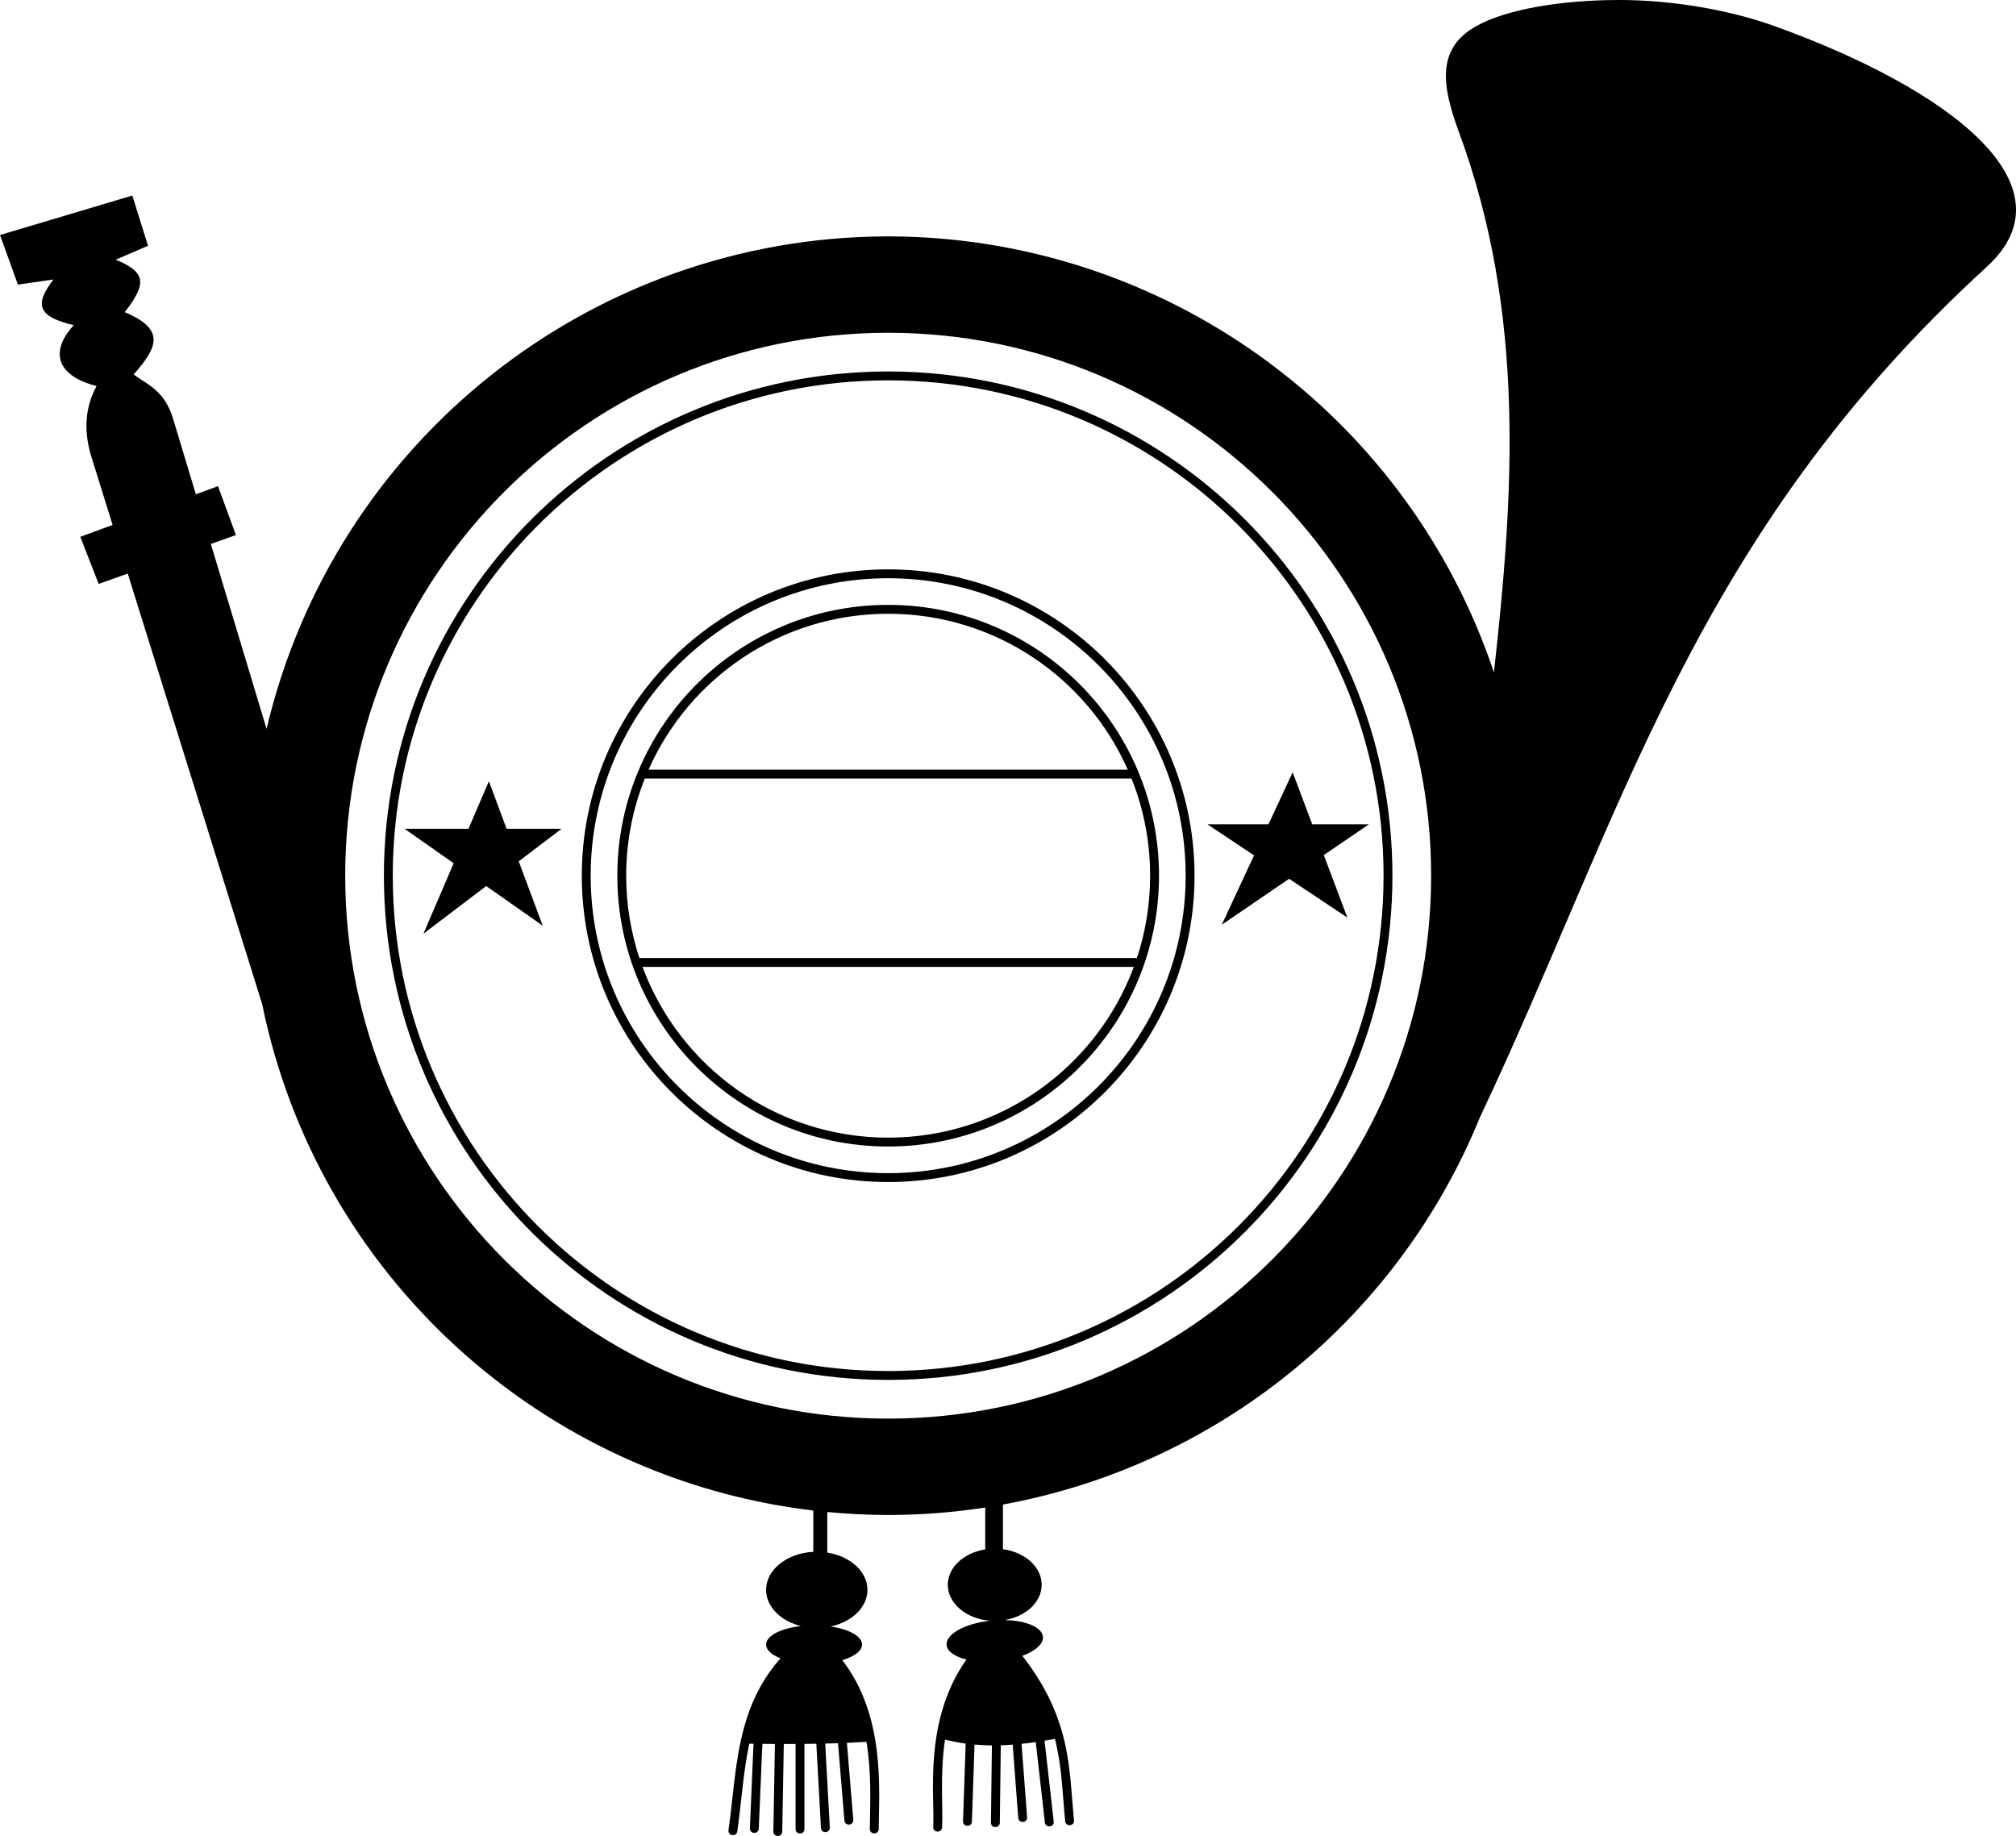
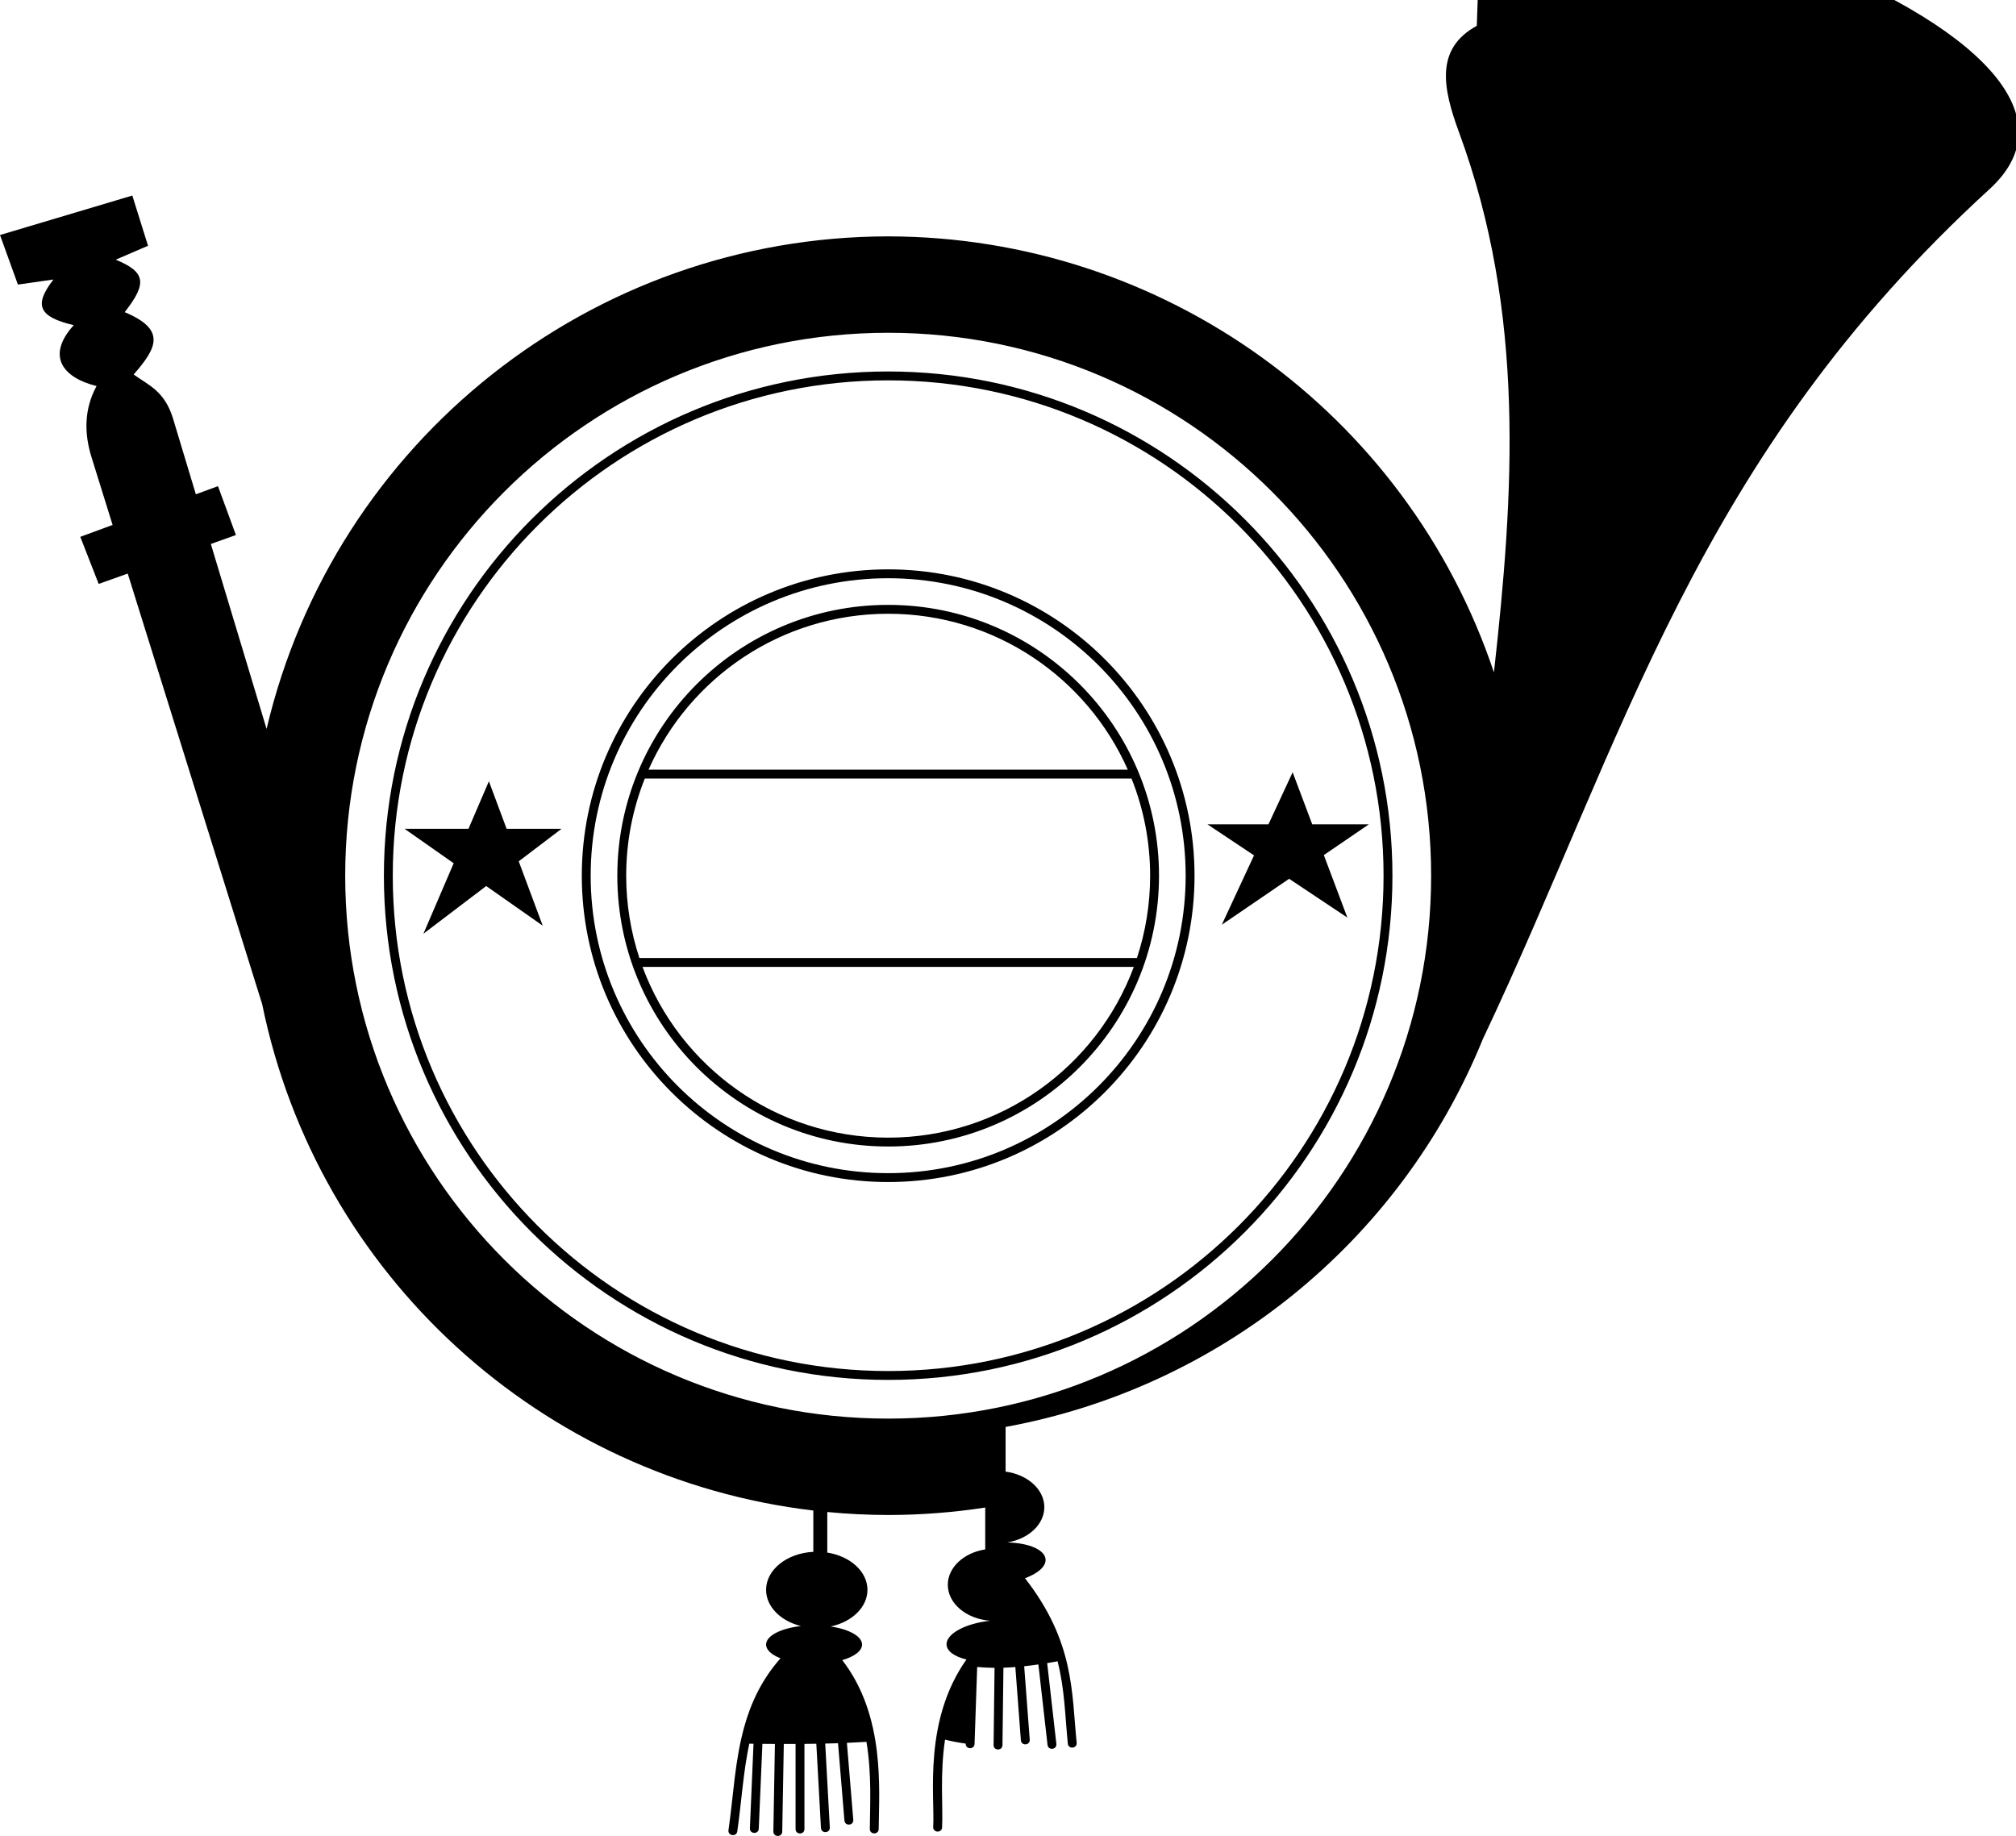
<svg xmlns="http://www.w3.org/2000/svg" xmlns:ns1="http://www.inkscape.org/namespaces/inkscape" xmlns:ns2="http://sodipodi.sourceforge.net/DTD/sodipodi-0.dtd" width="247.898mm" height="225.778mm" viewBox="0 0 878.377 800.002" id="svg2" version="1.1" ns1:version="0.91 r13725" ns2:docname="Post horn with postmark by Rones.svg">
  <defs id="defs4" />
  <ns2:namedview id="base" pagecolor="#ffffff" bordercolor="#666666" borderopacity="1.0" ns1:pageopacity="0.0" ns1:pageshadow="2" ns1:zoom="0.35" ns1:cx="-317.44946" ns1:cy="565.47948" ns1:document-units="px" ns1:current-layer="layer1" showgrid="false" ns1:window-width="1920" ns1:window-height="1019" ns1:window-x="1272" ns1:window-y="-8" ns1:window-maximized="1" fit-margin-top="0" fit-margin-left="0" fit-margin-right="0" fit-margin-bottom="0" />
  <g ns1:label="Layer 1" ns1:groupmode="layer" id="layer1" transform="translate(178.979,-300.697)">
-     <path style="opacity:1;fill:#000000;fill-opacity:1;fill-rule:nonzero;stroke:none;stroke-width:3;stroke-linecap:round;stroke-linejoin:round;stroke-miterlimit:4;stroke-dasharray:none;stroke-dashoffset:0;stroke-opacity:1" d="m 464.467,311.942 c -18.205,9.982 -14.893,27.003 -7.738,46.43 29.129,79.092 23.852,157.689 15.205,235.32 C 434.045,480.559 327.774,403.855 207.996,403.697 78.896,403.842 -33.19,492.666 -62.83,618.318 l -24.287,-80.584 10.93,-3.893 -7.817,-21.302 -9.638,3.547 -9.904,-32.861 c -3.697,-12.266 -10.814,-14.687 -17.197,-19.347 10.297,-11.75 14.142,-19.589 -3.908,-27.163 10.073,-12.794 8.936,-17.555 -3.908,-22.864 l 14.07,-6.059 -6.839,-21.886 -57.65,17.197 7.797,21.599 15.477,-2.211 c -8.628,11.175 -6.525,16.25 8.845,19.899 -12.253,13.557 -4.593,22.917 9.949,26.531 -5.611,10.318 -5.311,20.991 -2.211,30.953 l 9.198,29.567 -14.074,5.181 8.012,20.519 12.656,-4.508 58.581,187.636 C -40.548,856.708 57.278,944.934 175.385,958.906 l 0,17.995 c -11.586,0.594 -20.581,7.836 -20.582,16.571 0.007,7.166 6.123,13.521 15.171,15.764 -8.978,1.03 -15.169,4.326 -15.171,8.078 0.008,2.255 2.27,4.413 6.278,5.991 -8.165,9.217 -12.875,19.376 -15.783,29.821 -4.154,14.918 -4.758,30.422 -6.871,45.009 -0.37,2.553 3.46,3.108 3.83,0.555 1.838,-12.691 2.569,-25.718 5.226,-38.181 0.616,0.01 1.231,0.016 1.847,0.024 l -1.579,36.765 c -0.184,2.642 3.821,2.815 3.865,0.166 l 1.584,-36.883 c 1.817,0.019 3.634,0.036 5.452,0.047 l -0.677,38.101 c -0.046,2.58 3.824,2.648 3.869,0.068 l 0.679,-38.16 c 1.709,0 3.417,0 5.125,-0.01 l 0,37.025 c -0.037,2.616 3.906,2.616 3.869,0 l 0,-37.05 c 1.726,-0.016 3.451,-0.044 5.177,-0.074 l 2.012,36.678 c 0.142,2.576 4.007,2.363 3.865,-0.213 l -2.006,-36.539 c 1.862,-0.045 3.723,-0.099 5.585,-0.163 l 2.787,33.653 c 0.168,2.623 4.123,2.295 3.856,-0.32 l -2.775,-33.488 c 2.842,-0.12 5.683,-0.265 8.523,-0.44 2.352,14.23 1.546,28.008 1.46,37.922 -0.052,2.608 3.876,2.642 3.869,0.033 0.151,-17.468 2.879,-49.287 -15.874,-73.555 5.412,-1.578 8.619,-4.101 8.63,-6.788 -0.011,-3.517 -5.469,-6.658 -13.68,-7.874 9.482,-2.034 16.022,-8.551 16.025,-15.968 -0.005,-7.844 -7.302,-14.616 -17.503,-16.243 l 0,-17.671 c 8.747,0.841 17.595,1.289 26.531,1.298 14.309,-0.009 28.435,-1.117 42.286,-3.249 l 0,18.242 c -9.487,1.512 -16.295,7.945 -16.306,15.407 5.4e-4,8.095 7.966,14.872 18.424,15.675 -10.758,1.192 -18.968,5.624 -18.977,10.243 0.009,2.871 3.234,5.344 8.675,6.652 -18.859,26.69 -13.75,59.264 -14.476,72.902 -0.198,2.63 3.781,2.842 3.863,0.206 0.463,-8.703 -1.012,-22.868 1.285,-38.184 3.037,0.75 6.03,1.316 8.993,1.716 l -1.153,33.811 c -0.099,2.588 3.789,2.722 3.868,0.133 l 1.143,-33.514 c 2.534,0.226 5.054,0.349 7.571,0.364 l -0.422,33.612 c -0.05,2.597 3.855,2.645 3.869,0.048 l 0.422,-33.712 c 1.727,-0.055 3.456,-0.154 5.19,-0.287 l 2.409,31.909 c 0.203,2.563 4.043,2.272 3.859,-0.292 l -2.414,-31.964 c 2.049,-0.217 4.11,-0.482 6.186,-0.781 l 3.983,35.045 c 0.292,2.563 4.136,2.126 3.845,-0.437 l -3.999,-35.196 c 1.497,-0.244 3.007,-0.507 4.527,-0.78 3.139,12.254 3.25,23.762 4.469,35.837 0.229,2.604 4.148,2.207 3.849,-0.39 -2.219,-21.97 -0.898,-43.913 -22.505,-71.647 5.614,-2.066 8.963,-5.039 8.973,-7.967 -0.008,-4.245 -6.971,-7.424 -16.695,-7.62 9.409,-1.562 16.13,-7.966 16.142,-15.38 -0.009,-7.632 -7.119,-14.162 -16.875,-15.496 l 0,-19.461 c 92.511,-16.917 171.64,-79.881 207.892,-168.907 61.823,-130.598 92.458,-253.094 220.772,-370.427 38.485,-35.192 -15.421,-77.176 -92.86,-105.02 -18.184,-6.538 -43.395,-11.328 -67.957,-11.242 -24.562,0.086 -48.027,3.919 -61.384,11.242 z m -256.471,133.763 c 130.655,-2.7e-4 236.572,105.917 236.572,236.572 2.3e-4,130.655 -105.917,236.572 -236.572,236.572 C 77.341,918.848 -28.575,812.931 -28.575,682.277 -28.575,551.622 77.341,445.705 207.996,445.705 Z m 0,16.858 c -121.321,0 -219.712,98.393 -219.712,219.714 0,121.321 98.391,219.712 219.712,219.712 121.321,0 219.714,-98.391 219.714,-219.712 0,-121.321 -98.393,-219.714 -219.714,-219.714 z m 0,3.869 c 119.23,0 215.845,96.615 215.845,215.845 0,119.23 -96.615,215.843 -215.845,215.843 -119.23,0 -215.843,-96.613 -215.843,-215.843 0,-119.23 96.613,-215.845 215.843,-215.845 z m 0,82.359 c -73.699,0 -133.486,59.787 -133.486,133.486 0,73.699 59.787,133.486 133.486,133.486 73.699,0 133.486,-59.787 133.486,-133.486 0,-73.699 -59.787,-133.486 -133.486,-133.486 z m 0,3.869 c 71.608,0 129.617,58.009 129.617,129.617 0,71.608 -58.009,129.617 -129.617,129.617 -71.608,0 -129.617,-58.009 -129.617,-129.617 0,-71.608 58.009,-129.617 129.617,-129.617 z m 0,11.607 c -65.152,0 -118.009,52.858 -118.009,118.009 0,65.152 52.858,118.009 118.009,118.009 65.152,0 118.009,-52.858 118.009,-118.009 0,-65.152 -52.858,-118.009 -118.009,-118.009 z m 0,3.869 c 46.609,0 86.666,27.907 104.398,67.928 l -208.796,0 c 17.732,-40.021 57.789,-67.928 104.398,-67.928 z m 176.233,69.081 -10.534,22.669 -26.596,0 20.304,13.536 -14.051,30.238 29.347,-20.041 25.372,16.914 -10.256,-27.237 19.638,-13.411 -24.686,0 z m -70.206,2.71 c 5.231,13.094 8.113,27.383 8.113,42.349 0,12.532 -2.023,24.587 -5.751,35.865 l -216.779,0 c -3.728,-11.278 -5.751,-23.334 -5.751,-35.865 0,-14.964 2.881,-29.252 8.112,-42.345 0.024,7.7e-4 0.047,0.002 0.071,0.002 l 211.838,0 c 0.049,-2.1e-4 0.098,-0.002 0.147,-0.006 z m -279.991,1.199 -8.896,20.715 -27.843,0 21.4,15.007 -13.193,30.722 27.359,-20.786 24.624,17.268 -10.448,-28.036 18.655,-14.174 -23.937,0 z m 66.93,80.885 214.067,0 c -16.129,43.456 -57.949,74.406 -107.034,74.406 -49.085,0 -90.905,-30.95 -107.034,-74.406 z" id="path4497" ns1:connector-curvature="0" ns2:nodetypes="sscccccccsccccccccccccccccccccccsccccccccccccccccccccccccccccccccccccccccccccccccccccccccccccccccccccsssssssssssssssssssssssssssssssssssccsccccccccccccsccsccccccccccccccccccsc" />
+     <path style="opacity:1;fill:#000000;fill-opacity:1;fill-rule:nonzero;stroke:none;stroke-width:3;stroke-linecap:round;stroke-linejoin:round;stroke-miterlimit:4;stroke-dasharray:none;stroke-dashoffset:0;stroke-opacity:1" d="m 464.467,311.942 c -18.205,9.982 -14.893,27.003 -7.738,46.43 29.129,79.092 23.852,157.689 15.205,235.32 C 434.045,480.559 327.774,403.855 207.996,403.697 78.896,403.842 -33.19,492.666 -62.83,618.318 l -24.287,-80.584 10.93,-3.893 -7.817,-21.302 -9.638,3.547 -9.904,-32.861 c -3.697,-12.266 -10.814,-14.687 -17.197,-19.347 10.297,-11.75 14.142,-19.589 -3.908,-27.163 10.073,-12.794 8.936,-17.555 -3.908,-22.864 l 14.07,-6.059 -6.839,-21.886 -57.65,17.197 7.797,21.599 15.477,-2.211 c -8.628,11.175 -6.525,16.25 8.845,19.899 -12.253,13.557 -4.593,22.917 9.949,26.531 -5.611,10.318 -5.311,20.991 -2.211,30.953 l 9.198,29.567 -14.074,5.181 8.012,20.519 12.656,-4.508 58.581,187.636 C -40.548,856.708 57.278,944.934 175.385,958.906 l 0,17.995 c -11.586,0.594 -20.581,7.836 -20.582,16.571 0.007,7.166 6.123,13.521 15.171,15.764 -8.978,1.03 -15.169,4.326 -15.171,8.078 0.008,2.255 2.27,4.413 6.278,5.991 -8.165,9.217 -12.875,19.376 -15.783,29.821 -4.154,14.918 -4.758,30.422 -6.871,45.009 -0.37,2.553 3.46,3.108 3.83,0.555 1.838,-12.691 2.569,-25.718 5.226,-38.181 0.616,0.01 1.231,0.016 1.847,0.024 l -1.579,36.765 c -0.184,2.642 3.821,2.815 3.865,0.166 l 1.584,-36.883 c 1.817,0.019 3.634,0.036 5.452,0.047 l -0.677,38.101 c -0.046,2.58 3.824,2.648 3.869,0.068 l 0.679,-38.16 c 1.709,0 3.417,0 5.125,-0.01 l 0,37.025 c -0.037,2.616 3.906,2.616 3.869,0 l 0,-37.05 c 1.726,-0.016 3.451,-0.044 5.177,-0.074 l 2.012,36.678 c 0.142,2.576 4.007,2.363 3.865,-0.213 l -2.006,-36.539 c 1.862,-0.045 3.723,-0.099 5.585,-0.163 l 2.787,33.653 c 0.168,2.623 4.123,2.295 3.856,-0.32 l -2.775,-33.488 c 2.842,-0.12 5.683,-0.265 8.523,-0.44 2.352,14.23 1.546,28.008 1.46,37.922 -0.052,2.608 3.876,2.642 3.869,0.033 0.151,-17.468 2.879,-49.287 -15.874,-73.555 5.412,-1.578 8.619,-4.101 8.63,-6.788 -0.011,-3.517 -5.469,-6.658 -13.68,-7.874 9.482,-2.034 16.022,-8.551 16.025,-15.968 -0.005,-7.844 -7.302,-14.616 -17.503,-16.243 l 0,-17.671 c 8.747,0.841 17.595,1.289 26.531,1.298 14.309,-0.009 28.435,-1.117 42.286,-3.249 l 0,18.242 c -9.487,1.512 -16.295,7.945 -16.306,15.407 5.4e-4,8.095 7.966,14.872 18.424,15.675 -10.758,1.192 -18.968,5.624 -18.977,10.243 0.009,2.871 3.234,5.344 8.675,6.652 -18.859,26.69 -13.75,59.264 -14.476,72.902 -0.198,2.63 3.781,2.842 3.863,0.206 0.463,-8.703 -1.012,-22.868 1.285,-38.184 3.037,0.75 6.03,1.316 8.993,1.716 c -0.099,2.588 3.789,2.722 3.868,0.133 l 1.143,-33.514 c 2.534,0.226 5.054,0.349 7.571,0.364 l -0.422,33.612 c -0.05,2.597 3.855,2.645 3.869,0.048 l 0.422,-33.712 c 1.727,-0.055 3.456,-0.154 5.19,-0.287 l 2.409,31.909 c 0.203,2.563 4.043,2.272 3.859,-0.292 l -2.414,-31.964 c 2.049,-0.217 4.11,-0.482 6.186,-0.781 l 3.983,35.045 c 0.292,2.563 4.136,2.126 3.845,-0.437 l -3.999,-35.196 c 1.497,-0.244 3.007,-0.507 4.527,-0.78 3.139,12.254 3.25,23.762 4.469,35.837 0.229,2.604 4.148,2.207 3.849,-0.39 -2.219,-21.97 -0.898,-43.913 -22.505,-71.647 5.614,-2.066 8.963,-5.039 8.973,-7.967 -0.008,-4.245 -6.971,-7.424 -16.695,-7.62 9.409,-1.562 16.13,-7.966 16.142,-15.38 -0.009,-7.632 -7.119,-14.162 -16.875,-15.496 l 0,-19.461 c 92.511,-16.917 171.64,-79.881 207.892,-168.907 61.823,-130.598 92.458,-253.094 220.772,-370.427 38.485,-35.192 -15.421,-77.176 -92.86,-105.02 -18.184,-6.538 -43.395,-11.328 -67.957,-11.242 -24.562,0.086 -48.027,3.919 -61.384,11.242 z m -256.471,133.763 c 130.655,-2.7e-4 236.572,105.917 236.572,236.572 2.3e-4,130.655 -105.917,236.572 -236.572,236.572 C 77.341,918.848 -28.575,812.931 -28.575,682.277 -28.575,551.622 77.341,445.705 207.996,445.705 Z m 0,16.858 c -121.321,0 -219.712,98.393 -219.712,219.714 0,121.321 98.391,219.712 219.712,219.712 121.321,0 219.714,-98.391 219.714,-219.712 0,-121.321 -98.393,-219.714 -219.714,-219.714 z m 0,3.869 c 119.23,0 215.845,96.615 215.845,215.845 0,119.23 -96.615,215.843 -215.845,215.843 -119.23,0 -215.843,-96.613 -215.843,-215.843 0,-119.23 96.613,-215.845 215.843,-215.845 z m 0,82.359 c -73.699,0 -133.486,59.787 -133.486,133.486 0,73.699 59.787,133.486 133.486,133.486 73.699,0 133.486,-59.787 133.486,-133.486 0,-73.699 -59.787,-133.486 -133.486,-133.486 z m 0,3.869 c 71.608,0 129.617,58.009 129.617,129.617 0,71.608 -58.009,129.617 -129.617,129.617 -71.608,0 -129.617,-58.009 -129.617,-129.617 0,-71.608 58.009,-129.617 129.617,-129.617 z m 0,11.607 c -65.152,0 -118.009,52.858 -118.009,118.009 0,65.152 52.858,118.009 118.009,118.009 65.152,0 118.009,-52.858 118.009,-118.009 0,-65.152 -52.858,-118.009 -118.009,-118.009 z m 0,3.869 c 46.609,0 86.666,27.907 104.398,67.928 l -208.796,0 c 17.732,-40.021 57.789,-67.928 104.398,-67.928 z m 176.233,69.081 -10.534,22.669 -26.596,0 20.304,13.536 -14.051,30.238 29.347,-20.041 25.372,16.914 -10.256,-27.237 19.638,-13.411 -24.686,0 z m -70.206,2.71 c 5.231,13.094 8.113,27.383 8.113,42.349 0,12.532 -2.023,24.587 -5.751,35.865 l -216.779,0 c -3.728,-11.278 -5.751,-23.334 -5.751,-35.865 0,-14.964 2.881,-29.252 8.112,-42.345 0.024,7.7e-4 0.047,0.002 0.071,0.002 l 211.838,0 c 0.049,-2.1e-4 0.098,-0.002 0.147,-0.006 z m -279.991,1.199 -8.896,20.715 -27.843,0 21.4,15.007 -13.193,30.722 27.359,-20.786 24.624,17.268 -10.448,-28.036 18.655,-14.174 -23.937,0 z m 66.93,80.885 214.067,0 c -16.129,43.456 -57.949,74.406 -107.034,74.406 -49.085,0 -90.905,-30.95 -107.034,-74.406 z" id="path4497" ns1:connector-curvature="0" ns2:nodetypes="sscccccccsccccccccccccccccccccccsccccccccccccccccccccccccccccccccccccccccccccccccccccccccccccccccccccsssssssssssssssssssssssssssssssssssccsccccccccccccsccsccccccccccccccccccsc" />
  </g>
</svg>